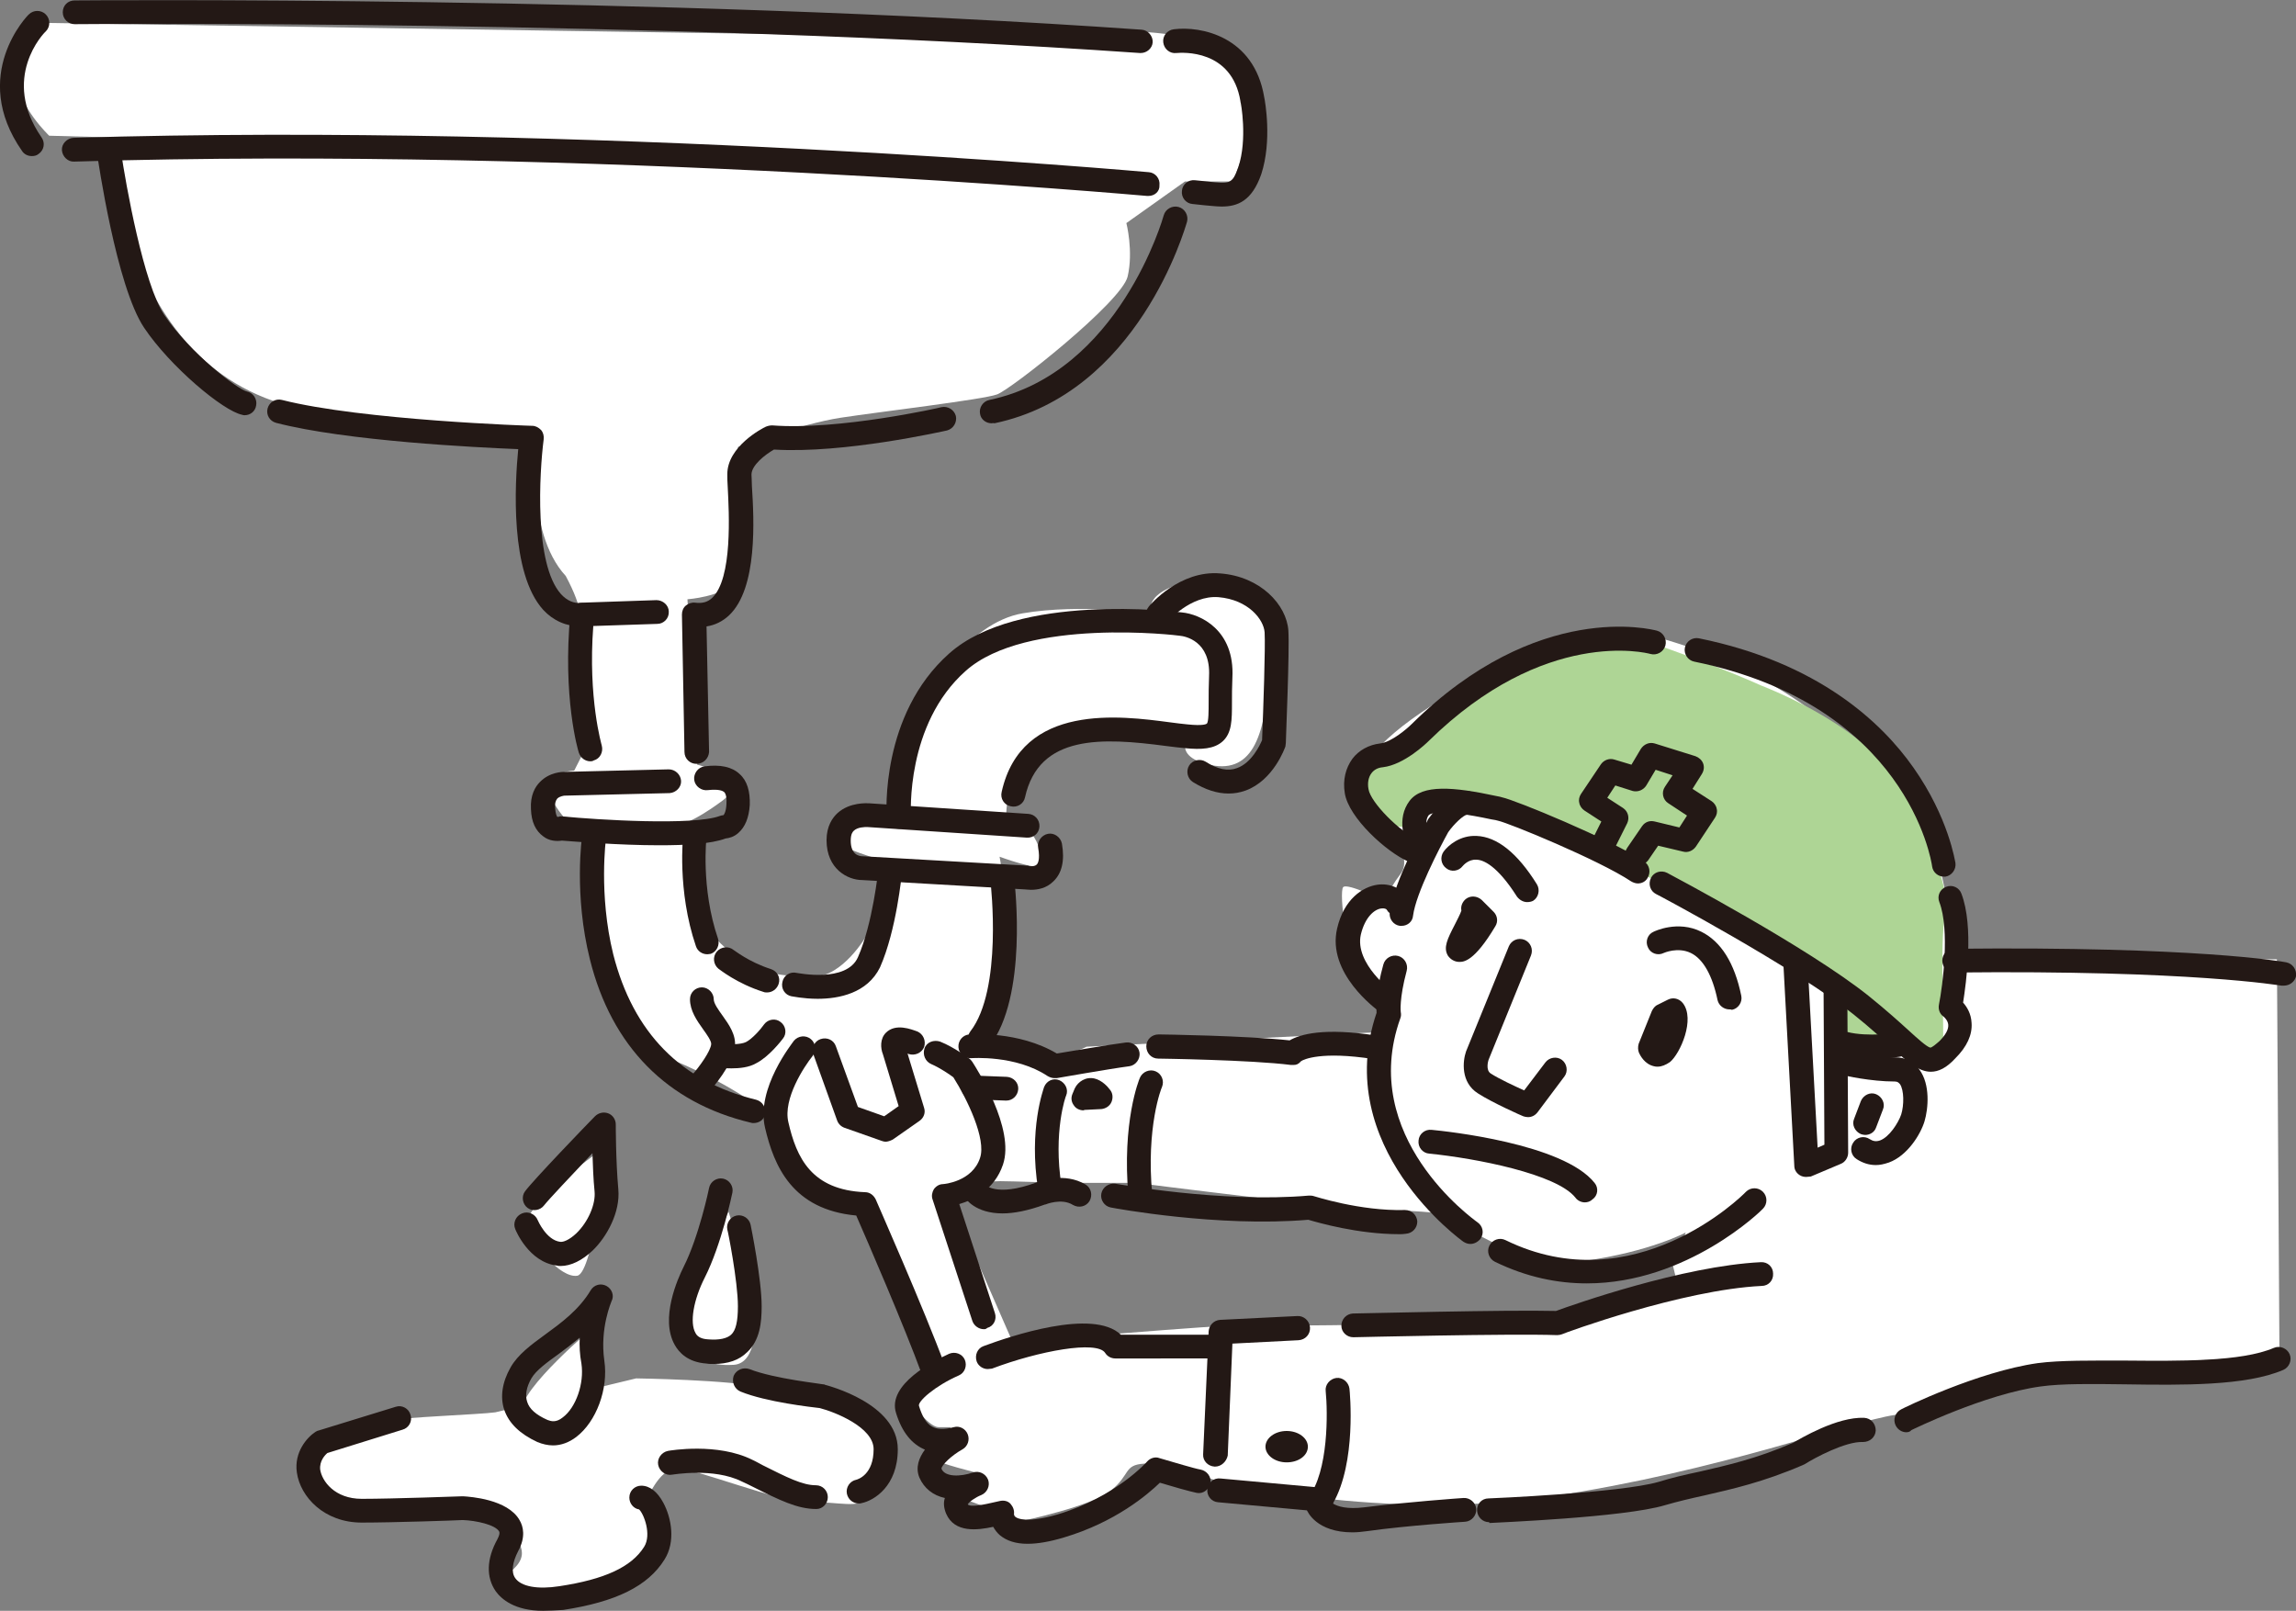
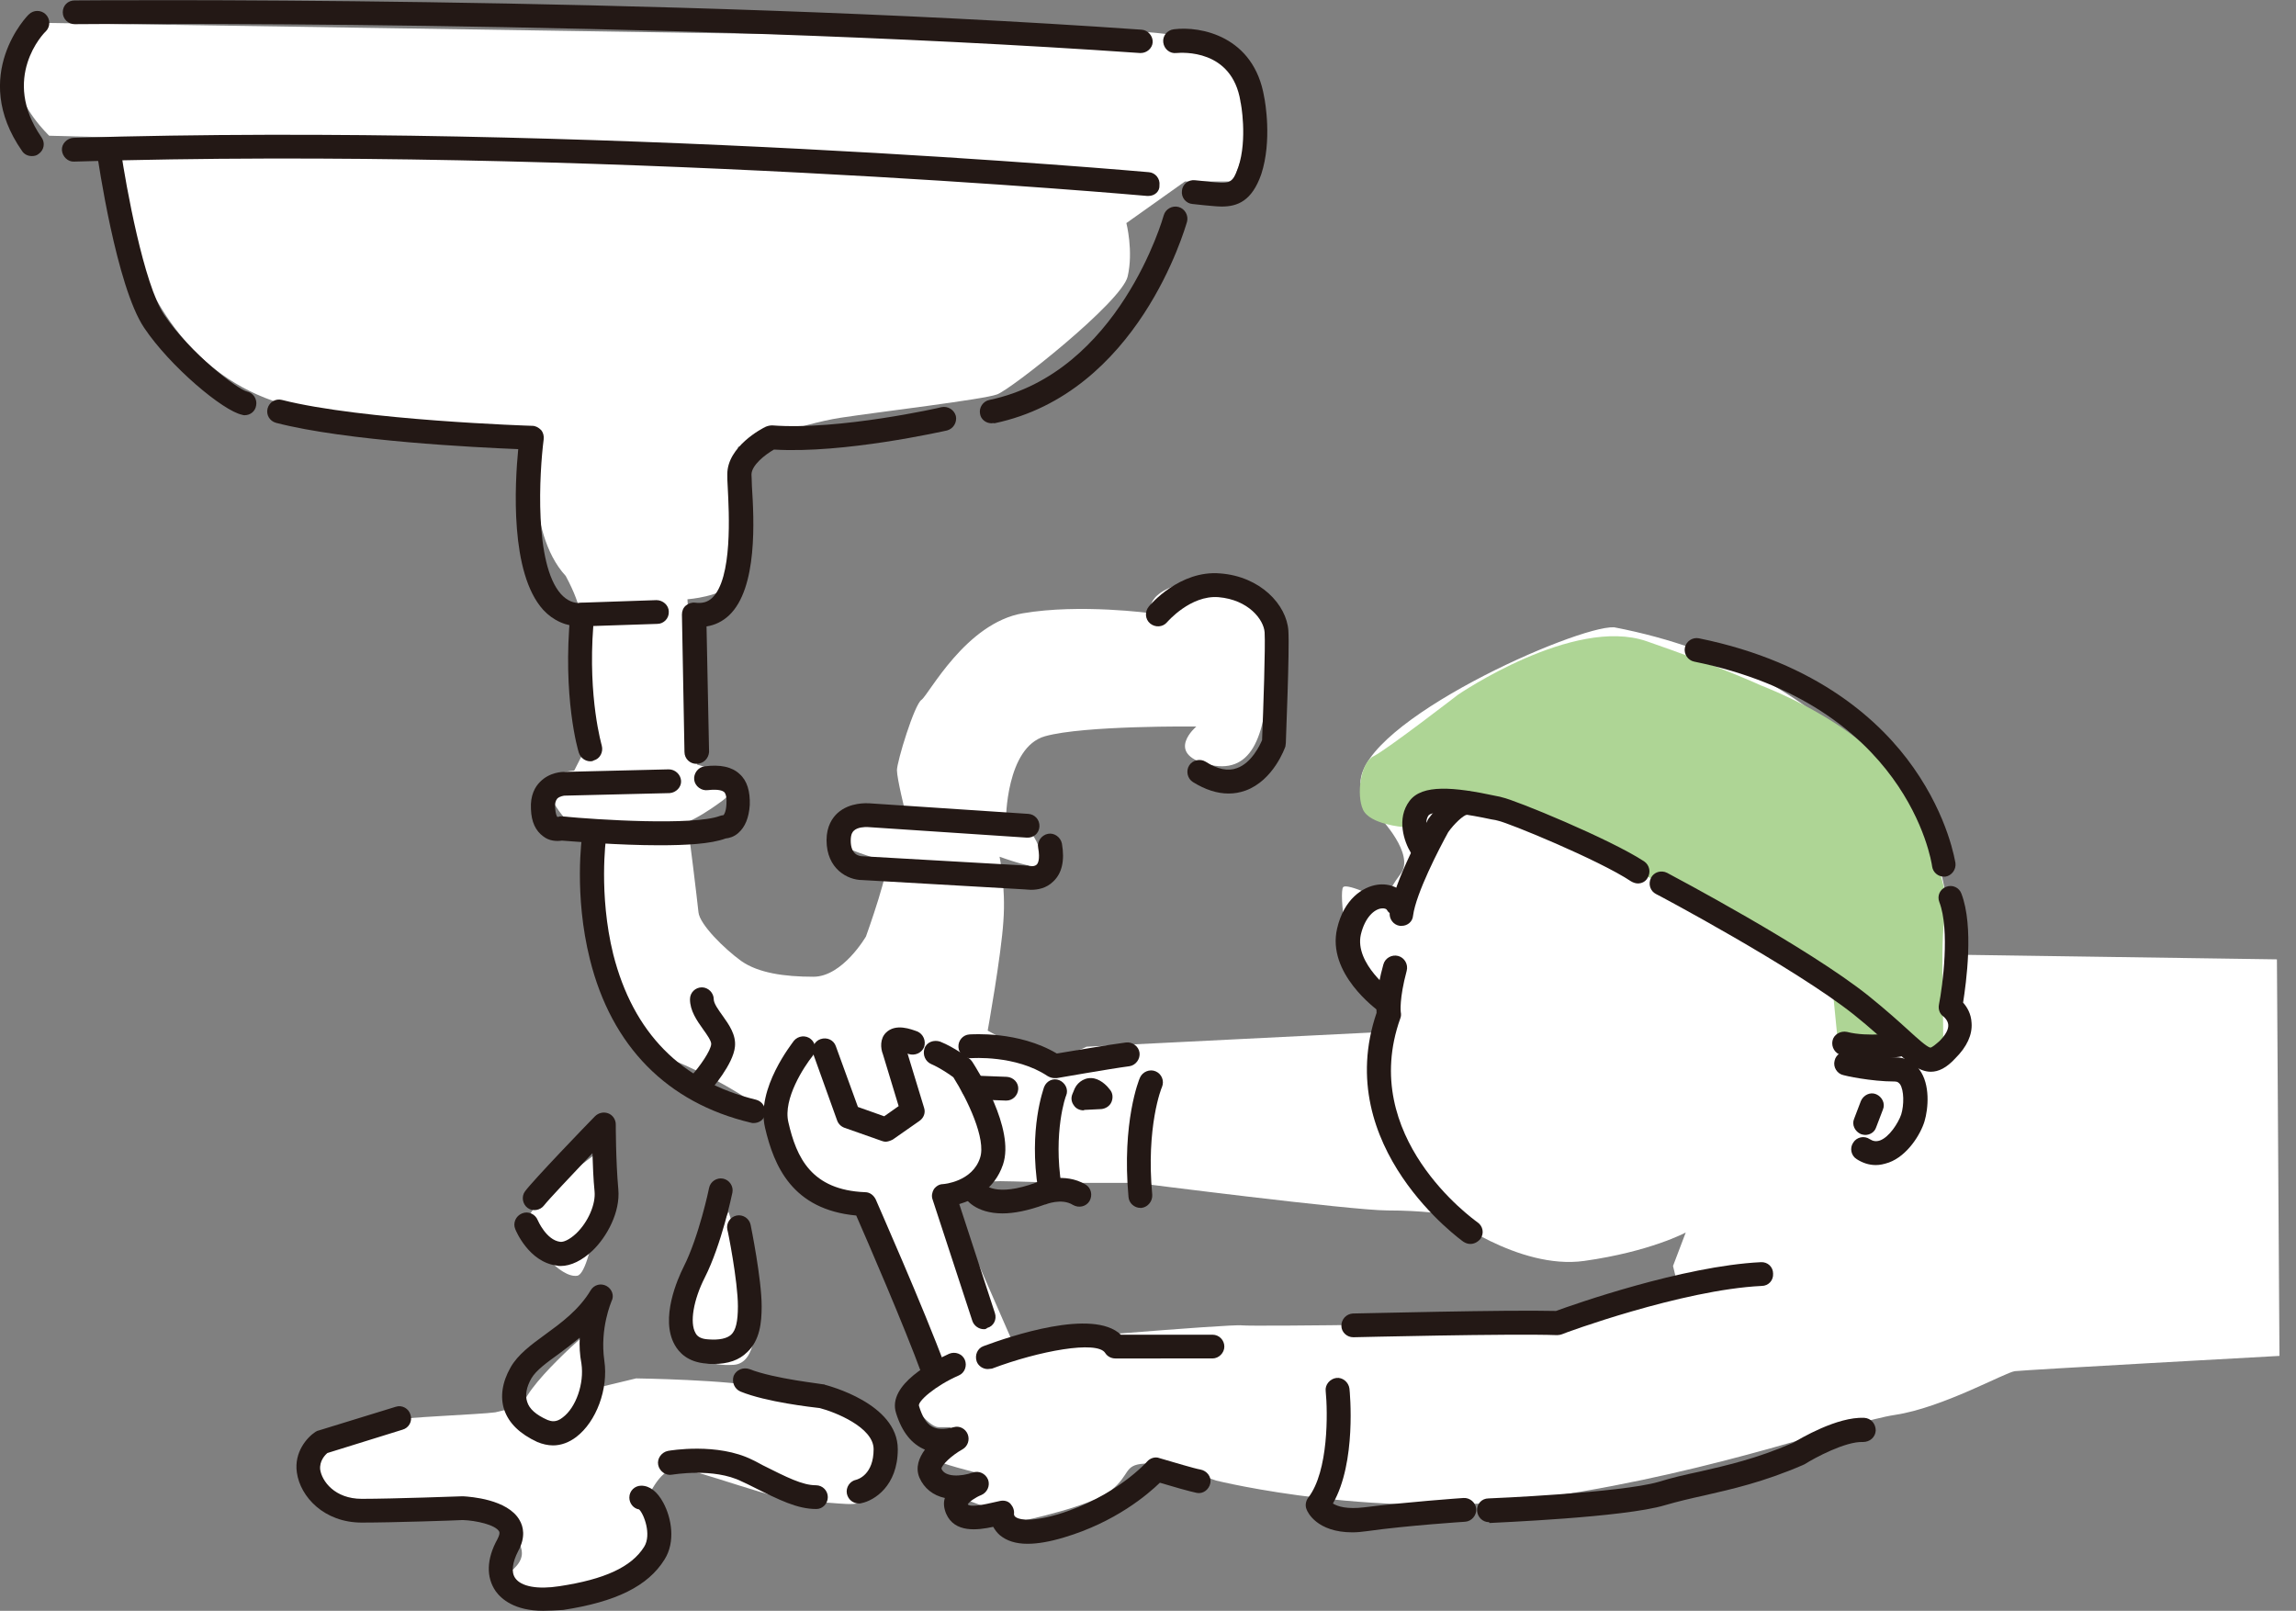
<svg xmlns="http://www.w3.org/2000/svg" version="1.1" id="レイヤー_1" x="0" y="0" viewBox="0 0 541.4 379.8" xml:space="preserve">
  <rect x="0" y="0" width="541.4" height="379.8" fill="#808080" stroke="none" />
  <style>.st0{fill:#fff}.st2{fill:#231815}</style>
  <path class="st0" d="M116.8 333c-3.4.5-22.7 1.2-24.2 1.9s-22.5 4.6-20.1 9.7c2.4 5.1 4.1 7.3 10.2 9 6 1.7 31.2 1.7 34.4 4.6 3.1 2.9 7.7 6.3 5.3 10.2-2.4 3.9-11.9 6.8 6.5 8 18.4 1.2 23.4-4.9 25-11.4 1.6-6.5-1.5-11.1-1.5-11.1s2.9-7.5 7-7.7c4.1-.2 24.7 8.2 31.5 8 6.8-.2 11.9 1.7 13.5-1.2 1.7-2.9 7.5-10.9 4.4-15.2-3.1-4.4-19.8-8.7-28.3-10.6-8.5-1.9-30.5-2.2-30.5-2.2l-33.2 8zM143.1 270.2s-19.8 13.6-18.7 18.5c1.1 4.9 7.8 12.7 11.7 12.1 3.9-.6 7-30.6 7-30.6zM171.8 285.7s-10.6 21.2-9.4 28.2c1.2 7 5.2 8.2 10.6 7.9 5.5-.3 5.5-10.3 4.8-14.2-.5-4.1-6-21.9-6-21.9z" />
  <path class="st0" d="M140.2 312.7s-17.7 14.8-17.2 20.1c.5 5.3 7.3 10.4 9.4 10.2 2.2-.2 4.1-3.1 5.3-7.5 1.3-4.4 2.5-22.8 2.5-22.8zM536.9 226.2l-75.8-1.1s-3.1-23.8-6.1-26.8c-3-3-19.8-39.9-74.4-50.4-8.9-.4-59.8 22.2-59.8 36.7 3.9 5.5 4.6 8.2 4.6 8.2s8.3 8.6 4.9 13.2c-3.5 4.6-3.5 6.6-3.5 6.6s-9.2-4.6-10.1-3.4c-.9 1.1.3 16.9 6.3 22.4s1.4 11.8 1.4 11.8l-68.2 3.4s-5.2 2.9-10.9 1.4c-5.8-1.4-12.4-5.2-12.4-5.2s3.2-17.8 3.7-25.8c.6-8-.9-15.2-.9-15.2s9.2 3.4 9.8 2c.6-1.4-.9-10.3-8.3-10.6 0 0 0-17.2 9.2-19.8 9.2-2.6 35.7-2.3 35.7-2.3s-7.5 6.3 2.6 8.9c10.1 2.6 13.8-5.7 14.4-21.8.6-16.1-4.6-23.8-17.3-21.5-12.7 2.3-10.4 7.7-10.4 7.7s-16.7-2.3-30.2 0-22.2 19.2-23.9 20.4c-1.7 1.1-5.8 14.6-5.8 16.6 0 2 2 10 2 10s-10.4-2-13-.9c-2.6 1.1-3.5 6.9-2.9 8 .6 1.1 9.5 4 11.2 4.3 1.7.3-4.6 17.8-4.6 17.8s-5.5 9.5-12.4 9.5-13-.9-17-3.7c-4-2.9-9.8-8.6-10.1-11.5-.3-2.9-2.3-19.5-2.6-20.7-.3-1.1.6 0 8.1-5.5s-5.8-8.6-5.8-8.6l-2.3-39s8.3-.6 10.7-4c2.3-3.4 1.2-31.9 1.2-31.9s15-5.5 24.2-6.9c9.2-1.4 33.7-4.3 36.9-5.5 3.2-1.1 29.4-21.8 30.8-27.8 1.4-6-.3-12.6-.3-12.6l13.8-9.8h11.2s11.2-23-2.6-31c-13.8-8-48.7-2.9-48.7-2.9L10.4 5.4S3.8 12 4.1 18.6c.3 6.6 7.5 13.4 7.5 13.4l14.7.4S27.5 92.1 77 97.3l49.5 5.2s-2.9 22.7 6.9 33.3c4.3 8 3.5 10.9 3.5 10.9l1.7 28.7-3.2 6.3s-5.8.3-6 3.4c-.3 3.2 3.5 7.5 3.5 7.5l4.9.6s0 48.5 17.6 55.4c17.6 6.9 25.3 13.8 25.3 13.8s4.6 12.9 10.7 15.8c6 2.9 12.7 3.2 12.7 3.2l16.1 38.2-2.3 4s-3.2 5.7-2.9 6.9c.3 1.1 4.3 6 6.3 6h2.9s-4.6 6.6-4 7.5c.6.9 10.7 3.4 10.7 3.4s-6 5.2-2.9 6.3c3.2 1.1 13 4.9 13 4.9s16.4-3.4 21-7.2c4.6-3.7 2.9-6 7.8-6.3 4.9-.3 17 4 17 4s39.4 9.8 79.2 3.7c39.7-6 69.7-17.5 80.9-19.2 11.2-1.7 25.9-10 28.2-10.3 2.3-.3 62.4-3.6 62.4-3.6l-.6-93.5zM395.6 303s-34 7.7-37.7 8.4c-3.7.7-62.5 1.4-65 1.1-2.5-.4-54.1 4-54.1 4l-16.3-37.3s10.9-.7 13.4-.7 13.8.4 16 .4h16s50.8 6.5 59.2 6.5 13.8.9 13.8.9 17.1 13.2 32.7 11c15.6-2.2 23.9-6.7 23.9-6.7l-3 7.9 1.1 4.5z" />
  <path d="M442.4 245.9c-4.7-.3-9.2-1.9-9.2-1.9l-.9-9.2s-7.3-7.6-13.9-11.4c-6.6-3.8-41.4-23.4-47.4-25.9s-25.9-12-31.9-8.5-8.2 6-8.2 6-7.9-.6-9.5-4.1c-1.6-3.5-.6-11.1 2.5-12.6 3.2-1.6 19.9-14.5 19.9-14.5s27.2-18.6 44.5-12.6c17.4 6 26.9 10.4 26.9 10.4s22.7 8.5 31.3 21.5c8.5 13 13.6 28.1 12.3 32.2-1.3 4.1-.6 22.7-.6 26.5 0 3.8.3 7-2.2 6.6-2.5-.2-13.6-2.5-13.6-2.5z" fill="#aed595" />
  <path class="st2" d="M7.5 36.8c-.9 0-1.8-.4-2.3-1.2C-7.3 17.7 6.6 3.5 6.8 3.4c1.1-1.1 2.9-1.1 4 0s1.1 2.9 0 4c-.5.4-10.7 11-1 25 .9 1.3.6 3-.7 3.9-.5.4-1 .5-1.6.5zM269 12.5h-.2C153.6 4.5 18.9 5.7 17.6 5.7c-1.5 0-2.8-1.2-2.8-2.8 0-1.6 1.2-2.8 2.8-2.8C18.9.1 153.8-1.1 269.2 7c1.5.1 2.7 1.5 2.6 3-.1 1.4-1.4 2.5-2.8 2.5zM288.1 48.7c-1.3 0-2.7-.2-4.1-.3-.9-.1-1.8-.2-2.8-.3-1.5-.1-2.7-1.5-2.5-3.1.1-1.5 1.5-2.7 3.1-2.5 1.1.1 2.1.2 3 .3 5 .6 5.8.7 7.2-3.4 2.2-6.6.6-15.3.5-15.4v-.1c-2-12.4-13.8-11.5-15.1-11.4-1.5.2-2.9-.9-3.1-2.5-.2-1.5.9-2.9 2.5-3.1 6.3-.8 18.9 1.6 21.3 16 .2.9 1.9 10.3-.7 18.2-2.2 6.3-5.6 7.6-9.3 7.6zM270.8 46.2h-.3c-1.3-.1-131.7-11.8-253-8.1-1.5.1-2.8-1.2-2.9-2.7s1.2-2.8 2.7-2.9c121.6-3.7 252.3 8 253.6 8.1 1.5.1 2.7 1.5 2.5 3.1.1 1.4-1.1 2.5-2.6 2.5z" />
  <path class="st2" d="M57.7 97.9c-.2 0-.4 0-.6-.1-4.5-.9-17-11.4-23.1-20.5-6.6-9.8-10.9-39.8-11.1-41-.2-1.5.8-3 2.4-3.2 1.5-.2 3 .8 3.2 2.4 1.2 8.3 5.4 31.5 10.2 38.7 6.3 9.3 17.4 17.6 19.5 18.1 1.5.3 2.5 1.8 2.2 3.3-.2 1.4-1.4 2.3-2.7 2.3zM233.8 99.8c-1.3 0-2.5-.9-2.7-2.2-.3-1.5.7-3 2.2-3.3 30.6-6.4 41-43.1 41.1-43.5.4-1.5 2-2.4 3.5-2 1.5.4 2.4 2 2 3.5-.5 1.6-11.5 40.4-45.4 47.5-.3-.1-.5 0-.7 0zM164.2 180.1c-1.5 0-2.8-1.2-2.8-2.8l-.6-32.4c0-.8.3-1.6.9-2.1.6-.5 1.4-.8 2.2-.7 1.7.2 2.9-.1 4-1.1 4.9-4.6 4-20.2 3.7-26.1-.1-1.3-.1-2.4-.1-3.1 0-6.5 8.2-10.8 9.1-11.2.5-.2 1-.3 1.5-.3 15.7 1.2 39.7-4.2 39.9-4.3 1.5-.3 3 .6 3.4 2.1.3 1.5-.6 3-2.1 3.4-1 .2-24.3 5.5-40.8 4.5-2.1 1.2-5.3 3.7-5.3 5.9 0 .5.1 1.6.1 2.7.5 7.8 1.4 24.1-5.4 30.5-1.5 1.4-3.3 2.3-5.3 2.6l.6 29.6c-.1 1.5-1.3 2.8-3 2.8.1 0 .1 0 0 0zM139.2 179.5c-1.2 0-2.3-.8-2.7-2-.2-.5-3.9-13.2-2-32.9.1-1.4 1.3-2.5 2.7-2.5l17.6-.6c1.5 0 2.9 1.2 2.9 2.7.1 1.6-1.2 2.9-2.7 2.9l-15.1.5c-1.3 17.1 2 28.1 2 28.2.4 1.5-.4 3.1-1.9 3.5-.3.2-.6.2-.8.2z" />
  <path class="st2" d="M136.9 147.7c-3.4 0-6.5-1.4-8.8-3.9-7.9-8.7-6.7-29.7-5.9-37.9-9.8-.4-40.5-1.9-57.1-6.2-1.5-.4-2.4-1.9-2-3.4.4-1.5 1.9-2.4 3.4-2 18.9 4.8 58.6 6.1 59 6.1.8 0 1.5.4 2.1 1 .5.6.7 1.4.6 2.2-1 7.8-2.3 29.4 4.1 36.5 1.4 1.5 2.9 2.2 4.9 2.1 1.6 0 2.9 1.2 2.9 2.7.1 1.6-1.2 2.9-2.7 2.9-.2-.1-.3-.1-.5-.1zM155.5 199.3c-9.7 0-20.2-.9-23-1.1-1.3.2-3 .1-4.4-1-1.8-1.3-2.8-3.4-2.9-6.4-.2-3.3 1-5.3 2.1-6.4 2.3-2.4 5.4-2.4 5.7-2.4l24.7-.6c1.5 0 2.8 1.2 2.9 2.7s-1.2 2.8-2.7 2.9l-24.8.6s-1.1.1-1.7.7c-.4.5-.6 1.2-.5 2.2.1 1.4.4 2 .5 2.1h.3c.4-.2.5-.1 1-.1 8.2.8 30.8 2.2 37-.1.3-.1.6-.2.9-.2.1-.1.6-.7.7-2.6.1-1.4-.1-2.5-.6-2.9-.3-.2-1.1-.7-3.8-.4-1.5.2-3-.9-3.2-2.4-.2-1.5.9-3 2.4-3.2 3.7-.5 6.5.1 8.3 1.8 1.8 1.6 2.5 4.1 2.4 7.3-.2 3-1.1 5.2-2.7 6.6-1 .9-2.1 1.2-3 1.3-3.5 1.3-9.4 1.6-15.6 1.6zm15.3-7zm0 0zm0 0z" />
  <path class="st2" d="M177.7 264.8c-.2 0-.4 0-.7-.1-19.7-4.7-32.8-18-37.9-38.5-3.8-15.2-1.9-28.8-1.8-29.4.2-1.5 1.6-2.6 3.2-2.4 1.5.2 2.6 1.6 2.4 3.2 0 .1-1.8 13.2 1.7 27.4 4.7 18.5 16 30 33.7 34.3 1.5.4 2.4 1.9 2.1 3.4-.2 1.3-1.4 2.1-2.7 2.1z" />
  <path class="st2" d="M164.9 258.6c-.7 0-1.3-.2-1.9-.7-1.2-1-1.2-2.8-.2-4 2.3-2.5 4.8-6.2 4.9-7.7.1-.7-1.1-2.4-1.9-3.5-1.5-2.1-3.1-4.4-3.1-7.1 0-1.6 1.3-2.8 2.8-2.8s2.8 1.3 2.8 2.8c0 1 1.1 2.5 2.1 3.9 1.5 2.1 3.2 4.5 2.9 7.3-.4 4.1-5.4 9.9-6.4 11-.5.5-1.3.8-2 .8z" />
-   <path class="st2" d="M172.5 251.9c-1.4 0-2.6-.1-3-.2-1.5-.2-2.6-1.6-2.4-3.2.2-1.5 1.6-2.6 3.2-2.4 1.6.2 4.4.2 5.6-.4 1.4-.7 3.4-2.9 4.3-4.2.9-1.2 2.7-1.5 3.9-.5 1.2.9 1.5 2.7.5 3.9-.3.4-3.3 4.3-6.3 5.8-1.7 1-4 1.2-5.8 1.2zM166.8 225c-1.2 0-2.3-.7-2.7-1.9-4.5-13.2-3-26-3-26.5.2-1.5 1.6-2.6 3.1-2.4 1.5.2 2.6 1.6 2.4 3.1 0 .1-1.4 12 2.7 24 .5 1.5-.3 3.1-1.7 3.6-.2 0-.5.1-.8.1zM180.9 234c-.3 0-.6 0-.8-.1-6.4-2-10.5-5.4-10.7-5.5-1.2-1-1.4-2.8-.4-4 1-1.2 2.8-1.4 4-.4.1 0 3.5 2.8 8.8 4.5 1.5.5 2.3 2 1.8 3.5-.4 1.2-1.5 2-2.7 2zM192.8 235.5c-3.4 0-6-.6-6.2-.6-1.5-.3-2.5-1.8-2.1-3.4.3-1.5 1.8-2.5 3.4-2.1.2 0 11.7 2.4 14.4-3.7 3.5-7.9 4.8-20.5 4.8-20.6.1-1.5 1.5-2.7 3.1-2.5 1.5.1 2.7 1.5 2.5 3.1-.1.6-1.3 13.6-5.2 22.4-3 6.1-9.7 7.4-14.7 7.4zM231 247.7c-.6 0-1.2-.2-1.7-.6-1.2-1-1.4-2.7-.5-3.9 7.7-9.9 4.8-34.8 4.8-35-.2-1.5.9-2.9 2.5-3.1 1.5-.2 2.9.9 3.1 2.5.1 1.1 3.2 27.4-5.9 39.1-.6.6-1.4 1-2.3 1z" />
  <path class="st2" d="M243.1 209.8c-.6 0-1.2-.1-1.5-.1l-38.3-2.2c-3.4 0-8.4-2.6-8.4-9.4 0-3.3 1.4-5.3 2.6-6.4 2.9-2.6 6.9-2.3 7.4-2.3l37.6 2.5c1.5.1 2.7 1.4 2.6 3s-1.4 2.7-3 2.6l-37.6-2.5c-.6 0-2.3 0-3.2.9-.2.2-.7.7-.7 2.3 0 3.2 1.8 3.7 2.9 3.7h.1l38.6 2.2c.1 0 .3 0 .4.1.4.1 1.5.1 1.9-.4.2-.2.8-1.1.3-3.9-.3-1.5.8-3 2.3-3.3 1.5-.3 3 .8 3.3 2.3.7 4 0 7-2 8.9-1.7 1.7-3.8 2-5.3 2z" />
-   <path class="st2" d="M211.9 195.4c-1.5 0-2.7-1.1-2.8-2.6-.1-1-1.5-24.3 14.7-38.7 16.1-14.4 53.3-9.9 54.9-9.7 4.3.4 12.5 4.1 11.9 15.4-.1 2.2-.1 4.1-.1 5.8 0 4.2 0 7.2-2.2 9.2-2 1.8-5 2-8.9 1.6-1.3-.1-2.7-.3-4.4-.5-15.1-2-30-2.8-33.3 12.1-.3 1.5-1.8 2.5-3.4 2.1-1.5-.3-2.5-1.8-2.1-3.4 4.7-21.1 28.2-17.9 39.6-16.4 1.6.2 3 .4 4.2.5 3.8.4 4.5-.1 4.6-.2.4-.5.4-3 .4-5.1 0-1.7 0-3.7.1-6.1.4-8.3-5.7-9.4-6.9-9.5-.4-.1-36.3-4.4-50.5 8.3-14.2 12.6-12.9 33.9-12.9 34.2.1 1.5-1.1 2.9-2.6 3h-.3z" />
  <path class="st2" d="M289.7 187.1c-2.7 0-5.5-.9-8.4-2.7-1.3-.8-1.7-2.6-.9-3.9.8-1.3 2.6-1.7 3.9-.9 2.8 1.8 5.3 2.3 7.4 1.5 3.4-1.2 5.4-5.4 5.9-6.6.3-7.5.8-21.9.6-25.4-.2-3-3.8-7.7-10.9-8.3-6.6-.5-12 5.8-12.1 5.9-1 1.2-2.8 1.3-4 .3-1.2-1-1.3-2.8-.3-4 .3-.4 7.3-8.6 16.8-7.8 9.5.7 15.7 7.4 16.1 13.5.3 4.8-.6 25.6-.6 26.5 0 .3-.1.5-.1.8-.1.3-2.8 8-9.4 10.4-1.4.5-2.7.7-4 .7zM208.8 269.2c-.3 0-.6-.1-.9-.2l-8.8-3.1c-.8-.3-1.4-.9-1.7-1.7l-5.6-15.6c-.5-1.5.2-3.1 1.7-3.6s3.1.2 3.6 1.7l5.2 14.3 6.2 2.2 3.4-2.4-3.7-12.2c-.6-1.5-.7-3.7.7-5.1 2.3-2.3 6-.8 7.4-.3 1.4.6 2.1 2.2 1.6 3.7-.6 1.4-2.2 2.1-3.7 1.6-.1 0-.1-.1-.2-.1l3.9 12.8c.4 1.2-.1 2.4-1.1 3.1l-6.3 4.4c-.6.3-1.2.5-1.7.5z" />
  <path class="st2" d="M220 325.9c-1.1 0-2.2-.7-2.6-1.8-4.2-11.5-13-31.8-15.5-37.5-15.1-1.4-19.4-11.7-21.5-20.7-2.2-9.3 6.5-20 6.8-20.5 1-1.2 2.8-1.4 4-.4 1.2 1 1.4 2.8.4 4-2 2.5-7 10.1-5.7 15.6 1.9 8.3 5.4 16 18.1 16.5 1.1 0 2 .7 2.5 1.7.1.3 11.4 25.8 16.4 39.4.5 1.5-.2 3.1-1.7 3.6-.5 0-.8.1-1.2.1zM232 313.4c-1.2 0-2.3-.8-2.7-1.9l-9.4-28.7c-.3-.8-.1-1.7.3-2.4.5-.7 1.3-1.2 2.1-1.2.3 0 7-.6 8.8-6.2 1.5-4.4-3-13.8-6.3-19-.8-.6-3.1-2.2-5.2-3.1-1.4-.6-2.1-2.2-1.6-3.7s2.2-2.1 3.7-1.6c3.5 1.4 6.8 4 7 4.1.2.2.4.4.6.7 1 1.6 10.1 15.7 7.2 24.2-2 5.9-6.9 8.3-10.3 9.3l8.4 25.7c.5 1.5-.3 3.1-1.8 3.5-.3.3-.6.3-.8.3zM168.2 321.6c-.5 0-1.1 0-1.6-.1-4.4-.3-6.5-2.6-7.5-4.4-3.5-6.2.7-15.6 2.1-18.4 3.6-7.1 6-18.5 6-18.6.3-1.5 1.8-2.5 3.3-2.2 1.5.3 2.5 1.8 2.2 3.3-.1.5-2.6 12.3-6.5 20-2.7 5.3-3.6 10.7-2.2 13.1.3.6 1 1.4 3 1.5 2.6.2 4.4-.2 5.4-1.1 1.1-1 1.6-3.1 1.6-6.7 0-5.9-2.4-18-2.5-18.1-.3-1.5.7-3 2.2-3.3 1.5-.3 3 .7 3.3 2.2.1.5 2.6 12.8 2.6 19.2 0 3.8-.4 8-3.4 10.8-1.9 1.9-4.5 2.8-8 2.8zM132.2 298.5c-.3 0-.6 0-.9-.1-6.6-.8-9.7-8.3-9.8-8.6-.6-1.4.1-3.1 1.6-3.7 1.4-.6 3.1.1 3.7 1.6 0 0 2 4.7 5.3 5.1.7.1 2.1-.4 3.8-2 2.8-2.7 4.6-6.9 4.3-9.9-.3-2.9-.4-6.2-.5-9-5 5.3-10.4 11-11.4 12.3-.9 1.2-2.7 1.5-3.9.6-1.2-.9-1.5-2.7-.6-3.9 1.9-2.6 15-16.2 16.5-17.7.8-.8 2-1.1 3.1-.7s1.8 1.5 1.8 2.6c0 .1 0 8.7.6 15.3.5 5.4-2.7 11.2-6 14.4-2.5 2.4-5.2 3.7-7.6 3.7zM130.4 340.8c-1.2 0-2.5-.3-3.7-.8-4.1-1.9-6.7-4.4-7.8-7.6-1-3-.5-6.5 1.5-10 1.7-3 4.8-5.3 8.1-7.7 3.7-2.7 8-5.8 10.8-10.5.8-1.3 2.4-1.7 3.7-1s1.9 2.3 1.2 3.6c0 .1-2.8 6.3-1.7 14 1 6.7-1.9 14.4-6.6 18-1.7 1.3-3.6 2-5.5 2zm6.3-25.4c-1.7 1.4-3.4 2.7-4.9 3.8-2.9 2.1-5.4 3.9-6.5 5.8-1.2 2.1-1.5 4-1 5.5.5 1.7 2.1 3.1 4.8 4.3.8.3 2 .7 3.6-.6 3.1-2.3 5.1-8 4.4-12.7-.4-2.1-.5-4.2-.4-6.1zM128.1 379.8c-6.8 0-9.9-2.8-11.2-4.6-2.3-3.3-2.2-7.6.4-12.3.4-.8.6-1.4.4-1.8-.9-1.6-5.5-2.6-8.6-2.7-1.6.1-16.6.6-23.8.6-8.9 0-14.5-6.1-15.3-11.8-.7-4.8 2.4-8.3 4.4-9.6.2-.1.5-.3.7-.3l18.2-5.6c1.5-.5 3.1.4 3.5 1.9.5 1.5-.4 3.1-1.9 3.5l-17.7 5.5c-.6.5-1.9 1.9-1.7 3.9.4 2.7 3.4 6.9 9.8 6.9 7.4 0 23.6-.6 23.7-.6h.2c1.7.1 10.5.7 13.3 5.6.9 1.5 1.5 4-.3 7.3-1.4 2.7-1.7 5-.7 6.4 1.4 2 5.3 2.7 10.4 1.9 10.6-1.6 17-4.5 20-9.3 1.8-2.9-.1-7.8-1.2-8.8-1.3-.2-2.3-1.4-2.3-2.8 0-1.6 1.3-2.8 2.8-2.8 2 0 3.8 1.4 5.2 4 2 3.7 2.9 9.3.3 13.4-3.9 6.3-11.5 10-23.9 11.9-1.8.1-3.3.2-4.7.2zM192.5 355.8c-4.5 0-8.7-2.1-15.1-5.3-.8-.4-1.6-.8-2.5-1.2-6.6-3.3-16.3-1.6-16.4-1.6-1.5.3-3-.8-3.3-2.3-.3-1.5.8-3 2.3-3.3.5-.1 11.7-2 19.9 2.1.9.4 1.7.9 2.5 1.3 5.6 2.8 9.3 4.7 12.5 4.7 1.6 0 2.8 1.3 2.8 2.8s-1.2 2.8-2.7 2.8zM202.5 354.5c-1.3 0-2.5-.9-2.8-2.3-.3-1.5.7-3 2.2-3.3.4-.1 4.1-1.2 4.1-7.2 0-5.2-9.2-8.8-12.7-9.7-1.7-.2-12.6-1.4-18.7-3.9-1.4-.6-2.1-2.2-1.6-3.7.6-1.4 2.2-2.1 3.7-1.6 5.8 2.3 17.3 3.5 17.4 3.6.1 0 .3 0 .4.1.7.2 17.2 4.4 17.2 15.2 0 8.7-5.6 12.1-8.5 12.7-.3.1-.5.1-.7.1z" />
  <path class="st2" d="M242.3 364c-2.8 0-4.9-.7-6.5-2-.7-.6-1.2-1.3-1.6-2-3.7.8-9.1 1.5-11.1-3.1-.5-1.2-.7-2.5-.3-3.7-2.8-.6-4.9-2.3-6-4.8-1-2.4-.1-4.7 1.3-6.6-3.1-1.3-5.4-4.1-6.8-8.6-2.2-6.8 9-12.4 12.5-14 1.4-.6 3.1 0 3.7 1.4.6 1.4 0 3.1-1.4 3.7-5.7 2.5-9.8 6.2-9.4 7.2 1.5 4.9 3.6 6.2 8.2 5 1.4-.4 2.8.4 3.3 1.7s0 2.8-1.2 3.5c-2.7 1.5-5 3.8-5 4.6.8 2 4.5 1.9 7.4.9 1.4-.5 3 .2 3.6 1.7.5 1.4-.2 3-1.6 3.6-1.3.5-2.9 1.6-3.2 2.2.6.8 4.5-.1 5.8-.4.6-.1 1.2-.3 1.8-.4.9-.2 1.9 0 2.5.7.6.7.9 1.5.8 2.4 0 .2.1.5.4.7.4.3 2.5 1.5 9.8-.6 13.8-4.1 21.2-12.5 21.2-12.5.7-.8 1.9-1.2 2.9-.8 3.1.9 8.4 2.5 9.7 2.7 1.5.3 2.6 1.7 2.3 3.2s-1.7 2.6-3.2 2.3c-1.5-.3-6.1-1.6-8.7-2.4-2.9 2.8-10.5 9.3-22.6 12.9-3.3 1-6.2 1.5-8.6 1.5z" />
  <path class="st2" d="M232.9 322.8c-1.1 0-2.2-.7-2.6-1.8-.5-1.5.2-3.1 1.6-3.6 6.2-2.3 25.8-9 32.4-2.7h21.6c1.6 0 2.8 1.3 2.8 2.8s-1.3 2.8-2.8 2.8H263c-1 0-1.9-.5-2.4-1.3-1.9-3-15.6-.5-26.7 3.7-.3 0-.7.1-1 .1z" />
-   <path class="st2" d="M286.5 345.8h-.1c-1.6-.1-2.8-1.4-2.7-2.9l1.3-29c.1-1.4 1.2-2.6 2.7-2.7l18.2-.9c1.5-.1 2.9 1.1 3 2.7s-1.1 2.9-2.7 3l-15.6.8-1.1 26.4c-.3 1.4-1.5 2.6-3 2.6zM311.6 356.4h-.3l-24.1-2.2c-1.5-.1-2.7-1.5-2.5-3.1.1-1.5 1.5-2.7 3.1-2.5l24.1 2.2c1.5.1 2.7 1.5 2.5 3.1-.1 1.4-1.4 2.5-2.8 2.5zM308.4 341.1c0 2.1-2.2 3.7-5 3.7s-5-1.7-5-3.7 2.2-3.7 5-3.7 5 1.7 5 3.7z" />
  <path class="st2" d="M318.9 361.3c-8.4 0-10.6-4.8-10.8-5.4-.4-.9-.2-2 .4-2.8 4.8-6.2 4.6-20.2 4.1-25.1-.2-1.5 1-2.9 2.5-3.1 1.5-.2 2.9 1 3.1 2.5.1.8 1.7 17.4-3.9 27.1 1.1.7 3.3 1.4 7.4.9 9.4-1.2 23.2-2.2 23.4-2.2 1.5-.1 2.9 1.1 3 2.6.1 1.5-1.1 2.9-2.6 3-.1 0-13.8.9-23 2.2-1.4.2-2.6.3-3.6.3zM319.1 315.3c-1.5 0-2.8-1.2-2.8-2.7 0-1.6 1.2-2.8 2.7-2.9 1.5 0 36.1-.9 47.9-.6 4.1-1.5 29.9-10.6 48.3-11.5 1.6-.1 2.9 1.1 2.9 2.7.1 1.6-1.1 2.9-2.7 2.9-18.8.9-46.8 11.2-47.1 11.4-.3.1-.7.2-1.1.2-11-.4-47.7.5-48.1.5.1 0 0 0 0 0zM351.1 358.9c-1.5 0-2.7-1.2-2.8-2.7-.1-1.6 1.1-2.9 2.7-2.9.3 0 31.1-1.3 40.1-3.9 3.2-1 6.3-1.7 9.6-2.4 6.5-1.5 13.3-3 22.1-6.8 1.7-1 10.4-6.2 16.8-5.9 1.6.1 2.7 1.4 2.7 3-.1 1.6-1.4 2.7-3 2.7-4.1-.2-11.5 3.8-13.7 5.2-.1.1-.3.1-.4.2-9.5 4.1-16.8 5.7-23.3 7.2-3.2.7-6.2 1.4-9.3 2.3-9.6 2.9-40.1 4.1-41.4 4.2 0-.2-.1-.2-.1-.2zM248.6 254.2c-.5 0-1.1-.2-1.6-.5-7.5-5-17.9-4.2-18-4.2-1.5.1-2.9-1-3-2.6-.1-1.5 1-2.9 2.6-3 .5 0 11.5-.9 20.6 4.5 3.2-.5 12.3-2.1 16.3-2.6 1.5-.2 3 .9 3.2 2.4.2 1.5-.9 3-2.4 3.2-4.6.6-17 2.8-17.1 2.8h-.6zM236.4 286.1c-6.4 0-8.7-3.4-9-3.9l4.8-2.9-.1-.1s2.6 3.2 12.3-.4c.8-.3 6.6-2.5 11.6.5 1.3.8 1.7 2.5.9 3.9-.8 1.3-2.5 1.7-3.9.9-2.7-1.7-6.5-.1-6.5-.1h-.1c-4.1 1.5-7.4 2.1-10 2.1z" />
  <path class="st2" d="M247.6 282.9c-1.4 0-2.6-1-2.8-2.4-2.3-14.3 1.3-23.8 1.4-24.2.6-1.5 2.2-2.2 3.6-1.6 1.4.6 2.2 2.2 1.6 3.6-.1.1-3.1 8.6-1.1 21.3.2 1.5-.8 3-2.3 3.2-.1.1-.2.1-.4.1zM237.3 259.5h-.1l-7.8-.3c-1.6-.1-2.8-1.4-2.7-2.9.1-1.6 1.4-2.8 2.9-2.7l7.8.3c1.6.1 2.8 1.4 2.7 2.9-.1 1.5-1.3 2.7-2.8 2.7zM268.9 284.8c-1.4 0-2.7-1.1-2.8-2.6-1.6-17.6 2.5-27.7 2.7-28.1.6-1.4 2.3-2.1 3.7-1.5 1.4.6 2.1 2.2 1.5 3.7-.1.1-3.8 9.4-2.3 25.4.1 1.5-1 2.9-2.5 3.1h-.3z" />
-   <path class="st2" d="M330 291c-9.8 0-19.1-2.7-21.5-3.4-21.3 1.8-45.6-2.7-46.6-2.9-1.5-.3-2.5-1.8-2.2-3.3.3-1.5 1.8-2.5 3.3-2.3.2 0 25 4.6 45.6 2.8.4 0 .8 0 1.1.1.1 0 11 3.6 21.6 3.3 1.6 0 2.8 1.2 2.9 2.7 0 1.6-1.2 2.8-2.7 2.9-.6.1-1.1.1-1.5.1zM305 251.1h-.6c-9.4-1.2-31.1-1.5-31.3-1.5-1.6 0-2.8-1.3-2.8-2.9 0-1.6 1.3-2.8 2.9-2.8.9 0 20.7.3 30.9 1.4 2.4-1.4 8-3.1 20.6-1.1 1.5.2 2.6 1.7 2.3 3.2-.2 1.5-1.7 2.6-3.2 2.3-12.3-1.9-16.4.1-17 .5-.6.7-1.1.9-1.8.9zm1.6-.7zM449.5 337.7c-1 0-2-.6-2.5-1.6-.7-1.4-.1-3.1 1.3-3.8.7-.4 18.1-8.9 32.2-10.9 5.3-.7 12.8-.6 20.7-.6 12.8.1 27.3.3 35-3 1.4-.6 3.1.1 3.7 1.5.6 1.4-.1 3.1-1.5 3.7-8.8 3.8-23.9 3.6-37.3 3.4-7.7-.1-14.9-.2-19.9.5-13.2 1.8-30.3 10.2-30.5 10.3-.3.4-.8.5-1.2.5zM538.5 232.4h-.5c-.2 0-21.2-3.7-77.2-3.1-1.6 0-2.8-1.2-2.8-2.8 0-1.6 1.2-2.8 2.8-2.8 56.7-.6 77.4 3 78.3 3.2 1.5.3 2.5 1.7 2.3 3.3-.3 1.3-1.5 2.2-2.9 2.2zM374.2 302.6c-6.8 0-14.1-1.4-21.7-5.1-1.4-.7-2-2.4-1.3-3.8s2.4-2 3.8-1.3c30.2 14.8 55.7-10.3 56.7-11.4 1.1-1.1 2.9-1.1 4 0s1.1 2.9 0 4c-.2.3-17.8 17.6-41.5 17.6z" />
  <path class="st2" d="M346.7 293.3c-.6 0-1.1-.2-1.6-.5-.3-.2-31.3-22.3-20.5-54-.1-1.6-.1-5.3 1.6-11.4.4-1.5 2-2.4 3.5-2 1.5.4 2.4 2 2 3.5-1.8 6.7-1.4 9.7-1.4 9.7.1.5.1 1-.1 1.5-10 27.9 17.1 47.3 18.2 48.1 1.3.9 1.6 2.6.7 3.9-.7.8-1.5 1.2-2.4 1.2z" />
  <path class="st2" d="M326.7 238.9c-.6 0-1.1-.2-1.6-.5-.5-.4-12.3-8.9-9.8-19.5 1.6-6.9 6-9.8 9.5-10.3 2.9-.4 5.7.8 7 3.1.8 1.3.3 3.1-1 3.8-1.3.8-3.1.3-3.8-1-.1-.2-.6-.4-1.3-.3-1.6.2-3.8 2-4.8 6.1-1.6 6.9 7.5 13.6 7.6 13.6 1.3.9 1.6 2.7.6 3.9-.7.7-1.5 1.1-2.4 1.1z" />
  <path class="st2" d="M330.5 218.3h-.4c-1.5-.2-2.6-1.6-2.4-3.2 1-7.5 8.7-21.2 9-21.8 0-.1.1-.2.1-.2 1.1-1.5 4.9-6.6 9.1-6.6 1.6 0 2.8 1.3 2.8 2.8s-1.3 2.8-2.8 2.8c-.8.1-3 2.1-4.4 4.1-2.1 3.8-7.6 14.4-8.3 19.7-.1 1.4-1.3 2.4-2.7 2.4z" />
  <path class="st2" d="M386.2 208.3c-.5 0-1.1-.2-1.6-.5-7.5-5-28.9-13.8-31.4-14.3-.3-.1-.8-.2-1.5-.3-12.1-2.6-14.4-1.4-14.8-1-1.4 1.8.2 5.1.6 5.9.8 1.3.4 3.1-.9 3.9-1.3.8-3.1.4-3.9-.9-1.6-2.6-3.5-8.1-.3-12.3 3-3.9 10.3-3.3 20.5-1.1.6.1 1 .2 1.3.3 3 .6 25.4 9.8 33.5 15.1 1.3.9 1.6 2.6.8 3.9-.5.9-1.4 1.3-2.3 1.3zM455.3 252.7c-2.9 0-5.6-2.4-9.1-5.6-2.3-2.1-5.1-4.7-9.1-7.9-14-11.1-46.3-28.3-46.6-28.4-1.4-.7-1.9-2.4-1.2-3.8s2.4-1.9 3.8-1.2c1.3.7 33.1 17.5 47.5 29 4.1 3.3 7.2 6.1 9.4 8.1 2.3 2.1 4.2 3.8 5.1 4.1.4.1 1.5-.9 2.2-1.5 1.5-1.5 2.2-2.8 2.1-3.9-.1-1.1-1.1-1.9-1.1-1.9-.9-.6-1.3-1.7-1.1-2.8.9-4.5 2.6-17.7.1-24.2-.6-1.5.2-3.1 1.6-3.6 1.5-.6 3.1.2 3.6 1.6 3 7.8 1.1 21.2.4 25.7.9 1 1.9 2.6 2 4.8.2 2.8-1.1 5.6-3.8 8.3-2.1 2.3-4 3.2-5.8 3.2zM458.4 206.7c-1.4 0-2.6-1-2.8-2.4-.2-1.6-6.1-38.1-56.1-48.3-1.5-.3-2.5-1.8-2.2-3.3s1.8-2.5 3.3-2.2c28.1 5.7 43.1 19.8 50.6 30.5 8.3 11.8 9.8 22.1 9.9 22.5.2 1.5-.9 3-2.4 3.2h-.3z" />
-   <path class="st2" d="M333.3 203.4c-.4 0-.7-.1-1.1-.2-5.3-2.3-14.2-10.4-15.1-16.2-.5-3.1.2-5.9 1.8-8.1 1.5-2 3.9-3.3 6.5-3.6 2.7-.3 6.4-3.5 7.5-4.6 29.7-29.3 56.6-22.3 57.8-22 1.5.4 2.4 2 2 3.5-.4 1.5-2 2.4-3.5 2-1-.3-25-6.3-52.3 20.5-.6.6-5.8 5.6-10.8 6.2-1.2.1-2.1.6-2.7 1.4-.7.9-1 2.3-.7 3.8.5 3.1 7.3 10 11.7 11.9 1.4.6 2.1 2.3 1.5 3.7-.5 1.1-1.5 1.7-2.6 1.7zM386 204.3c-.5 0-1.1-.2-1.6-.5-1.3-.9-1.6-2.6-.7-3.9l3.5-5.1c.7-1 1.8-1.4 3-1.1l5.8 1.4 1.8-2.8-4.4-2.9c-1.3-.8-1.7-2.6-.8-3.9l1.8-2.7-4-1.3-2.2 3.7c-.7 1.1-2 1.6-3.2 1.3l-4.1-1.3-1.9 2.9 3.7 2.4c1.2.8 1.6 2.3 1 3.6l-2.8 5.6c-.7 1.4-2.4 1.9-3.8 1.2s-1.9-2.4-1.2-3.8l1.7-3.4-4-2.6c-.6-.4-1.1-1.1-1.2-1.8-.2-.7 0-1.5.4-2.1l4.7-7c.7-1 2-1.5 3.2-1.1l4 1.2 2.2-3.7c.7-1.1 2-1.7 3.3-1.3l9.6 3c.8.3 1.5.9 1.8 1.7s.2 1.7-.3 2.5l-2.2 3.5 4.5 2.9c.6.4 1.1 1.1 1.2 1.8.2.7 0 1.5-.4 2.1l-4.5 6.8c-.7 1-1.9 1.5-3 1.2l-5.9-1.4-2.4 3.5c-.9 1-1.8 1.4-2.6 1.4zM360.1 212.7c-.9 0-1.8-.5-2.4-1.3-4.7-7.4-8-8.7-9.6-8.7-1.9-.1-3.1 1.4-3.2 1.5-.9 1.2-2.7 1.5-3.9.5-1.2-.9-1.5-2.6-.6-3.9 1.1-1.5 3.9-3.9 7.8-3.7 4.8.2 9.6 4 14.2 11.4.8 1.3.4 3.1-.9 3.9-.4.2-.9.3-1.4.3zM407.8 238c-1.3 0-2.5-.9-2.8-2.2-1.2-5.8-3.4-9.7-6.3-11.1-3.1-1.5-6.4 0-6.4 0-1.4.7-3.1.1-3.7-1.3-.7-1.4-.1-3.1 1.3-3.7.2-.1 5.7-2.8 11.3 0 4.6 2.3 7.8 7.3 9.4 15.1.3 1.5-.7 3-2.2 3.3-.2-.1-.4-.1-.6-.1zM360.3 263.4c-.4 0-.8-.1-1.1-.2-.3-.1-7.3-3.2-10.7-5.4-4.1-2.6-3.6-7.6-2.8-9.9l10.1-24.8c.6-1.4 2.2-2.1 3.7-1.5 1.4.6 2.1 2.2 1.5 3.7l-10 24.6c-.1.3-.7 2.4.5 3.2 2 1.3 5.7 3 7.9 4l5-6.6c.9-1.2 2.7-1.5 3.9-.6 1.2.9 1.5 2.7.6 3.9l-6.3 8.4c-.6.8-1.4 1.2-2.3 1.2zM344.1 226.8c-1.1 0-2.1-.6-2.7-1.5-1.1-1.9-.1-3.9 1.6-7.2.5-1 1.4-2.7 1.6-3.4-.2-1 .2-2 1-2.7 1.1-.9 2.7-.8 3.8.2l2.8 2.8c.9.9 1.1 2.3.4 3.4-5 8.4-7.5 8.4-8.5 8.4zm-.7-5.5zm1.7-5.6zM390.9 251.5c-.3 0-.6 0-.9-.1-2.2-.5-3.2-2.5-3.5-3.1-.3-.7-.3-1.5-.1-2.2l3.1-7.7c.3-.6.7-1.2 1.4-1.5l2.4-1.2c1.2-.6 2.6-.3 3.5.8 3 3.8-.6 11.9-3 13.9-1 .7-2 1.1-2.9 1.1zM373.7 283.5c-.8 0-1.7-.4-2.2-1.1-4.4-5.6-23.5-9.3-34.5-10.4-1.5-.1-2.7-1.5-2.5-3.1.1-1.5 1.5-2.7 3.1-2.5 3.2.3 31 3.2 38.4 12.5 1 1.2.8 3-.5 3.9-.5.5-1.2.7-1.8.7zM425.9 277.5c-.5 0-1-.1-1.5-.4-.8-.5-1.3-1.3-1.3-2.2l-2.6-48.1c-.1-1.6 1.1-2.9 2.7-3 1.5-.1 2.9 1.1 3 2.7l2.4 44.1 1.6-.7-.2-37.1c0-1.6 1.2-2.8 2.8-2.8 1.5 0 2.8 1.2 2.8 2.8l.2 39c0 1.1-.7 2.2-1.7 2.6l-7.1 3c-.3 0-.7.1-1.1.1z" />
  <path class="st2" d="M441.5 249.6c-2.3 0-5-.2-7.3-.8-1.5-.4-2.4-1.9-2.1-3.4s1.9-2.4 3.4-2.1c5 1.3 12 .2 12.1.2 1.5-.2 3 .8 3.2 2.3s-.8 3-2.3 3.2c-.2.2-3.3.6-7 .6z" />
  <path class="st2" d="M442.3 274.7c-1.6 0-3.1-.5-4.5-1.4-1.3-.8-1.7-2.6-.8-3.9.8-1.3 2.6-1.7 3.9-.8.8.5 1.5.6 2.4.3 2.2-.8 4.3-4.1 5-6.1.7-2.2.7-5.8-.3-7.2-.3-.3-.5-.6-1.2-.6-5.7 0-11.9-1.4-12.1-1.5-1.5-.3-2.5-1.9-2.1-3.4.3-1.5 1.9-2.5 3.4-2.1.1 0 5.9 1.3 10.9 1.3 2.4 0 4.4 1 5.7 2.9 2.6 3.5 2.1 9.2 1.2 12.2-.9 3-4 8.1-8.4 9.7-1.2.4-2.1.6-3.1.6z" />
  <path class="st2" d="M439.8 267.6c-.3 0-.7-.1-1-.2-1.4-.6-2.2-2.2-1.6-3.6l1.6-4.2c.6-1.4 2.2-2.2 3.6-1.6 1.4.6 2.2 2.2 1.6 3.6l-1.6 4.2c-.4 1.2-1.5 1.8-2.6 1.8zM255.5 261.8c-.9 0-1.8-.4-2.3-1.2-.6-.8-.7-1.8-.3-2.7l.5-1.2c0-.1.1-.1.1-.2.7-1.4 2.5-2.7 4.6-2.2 1.7.4 3.1 1.9 3.6 2.6.7.8.8 1.9.4 2.9s-1.4 1.6-2.4 1.7l-4 .2c-.1.1-.2.1-.2.1z" />
</svg>